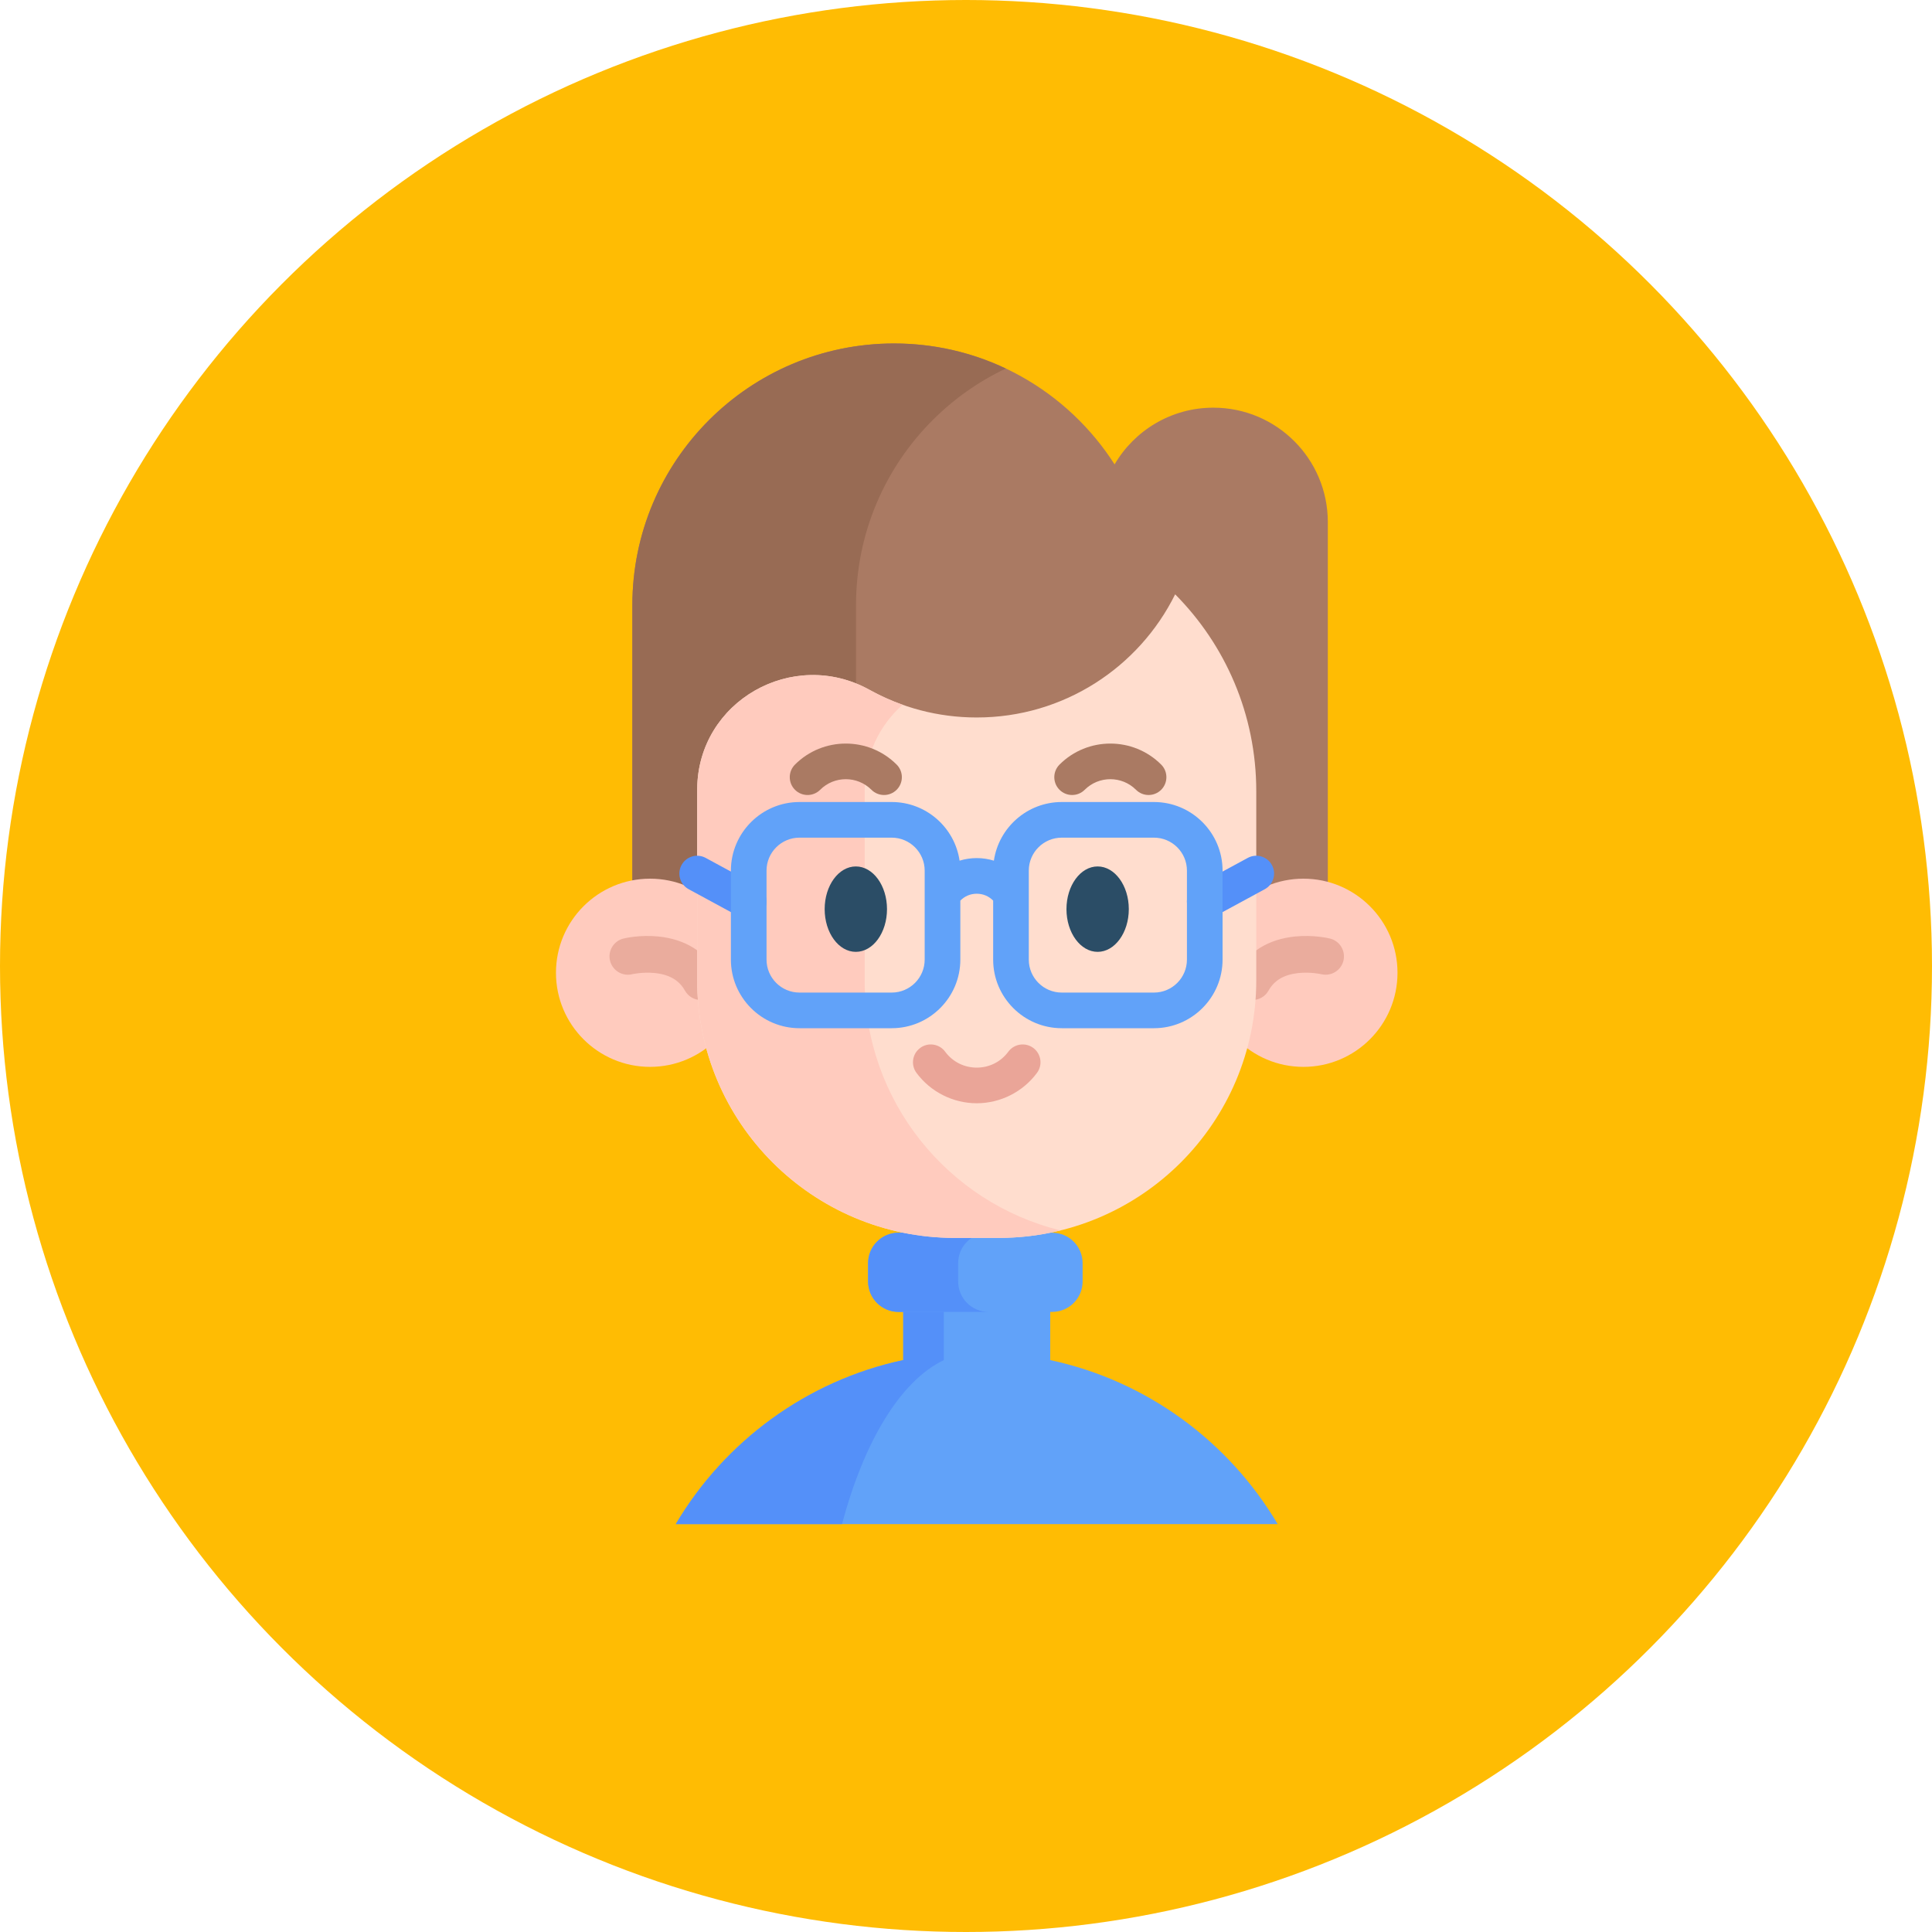
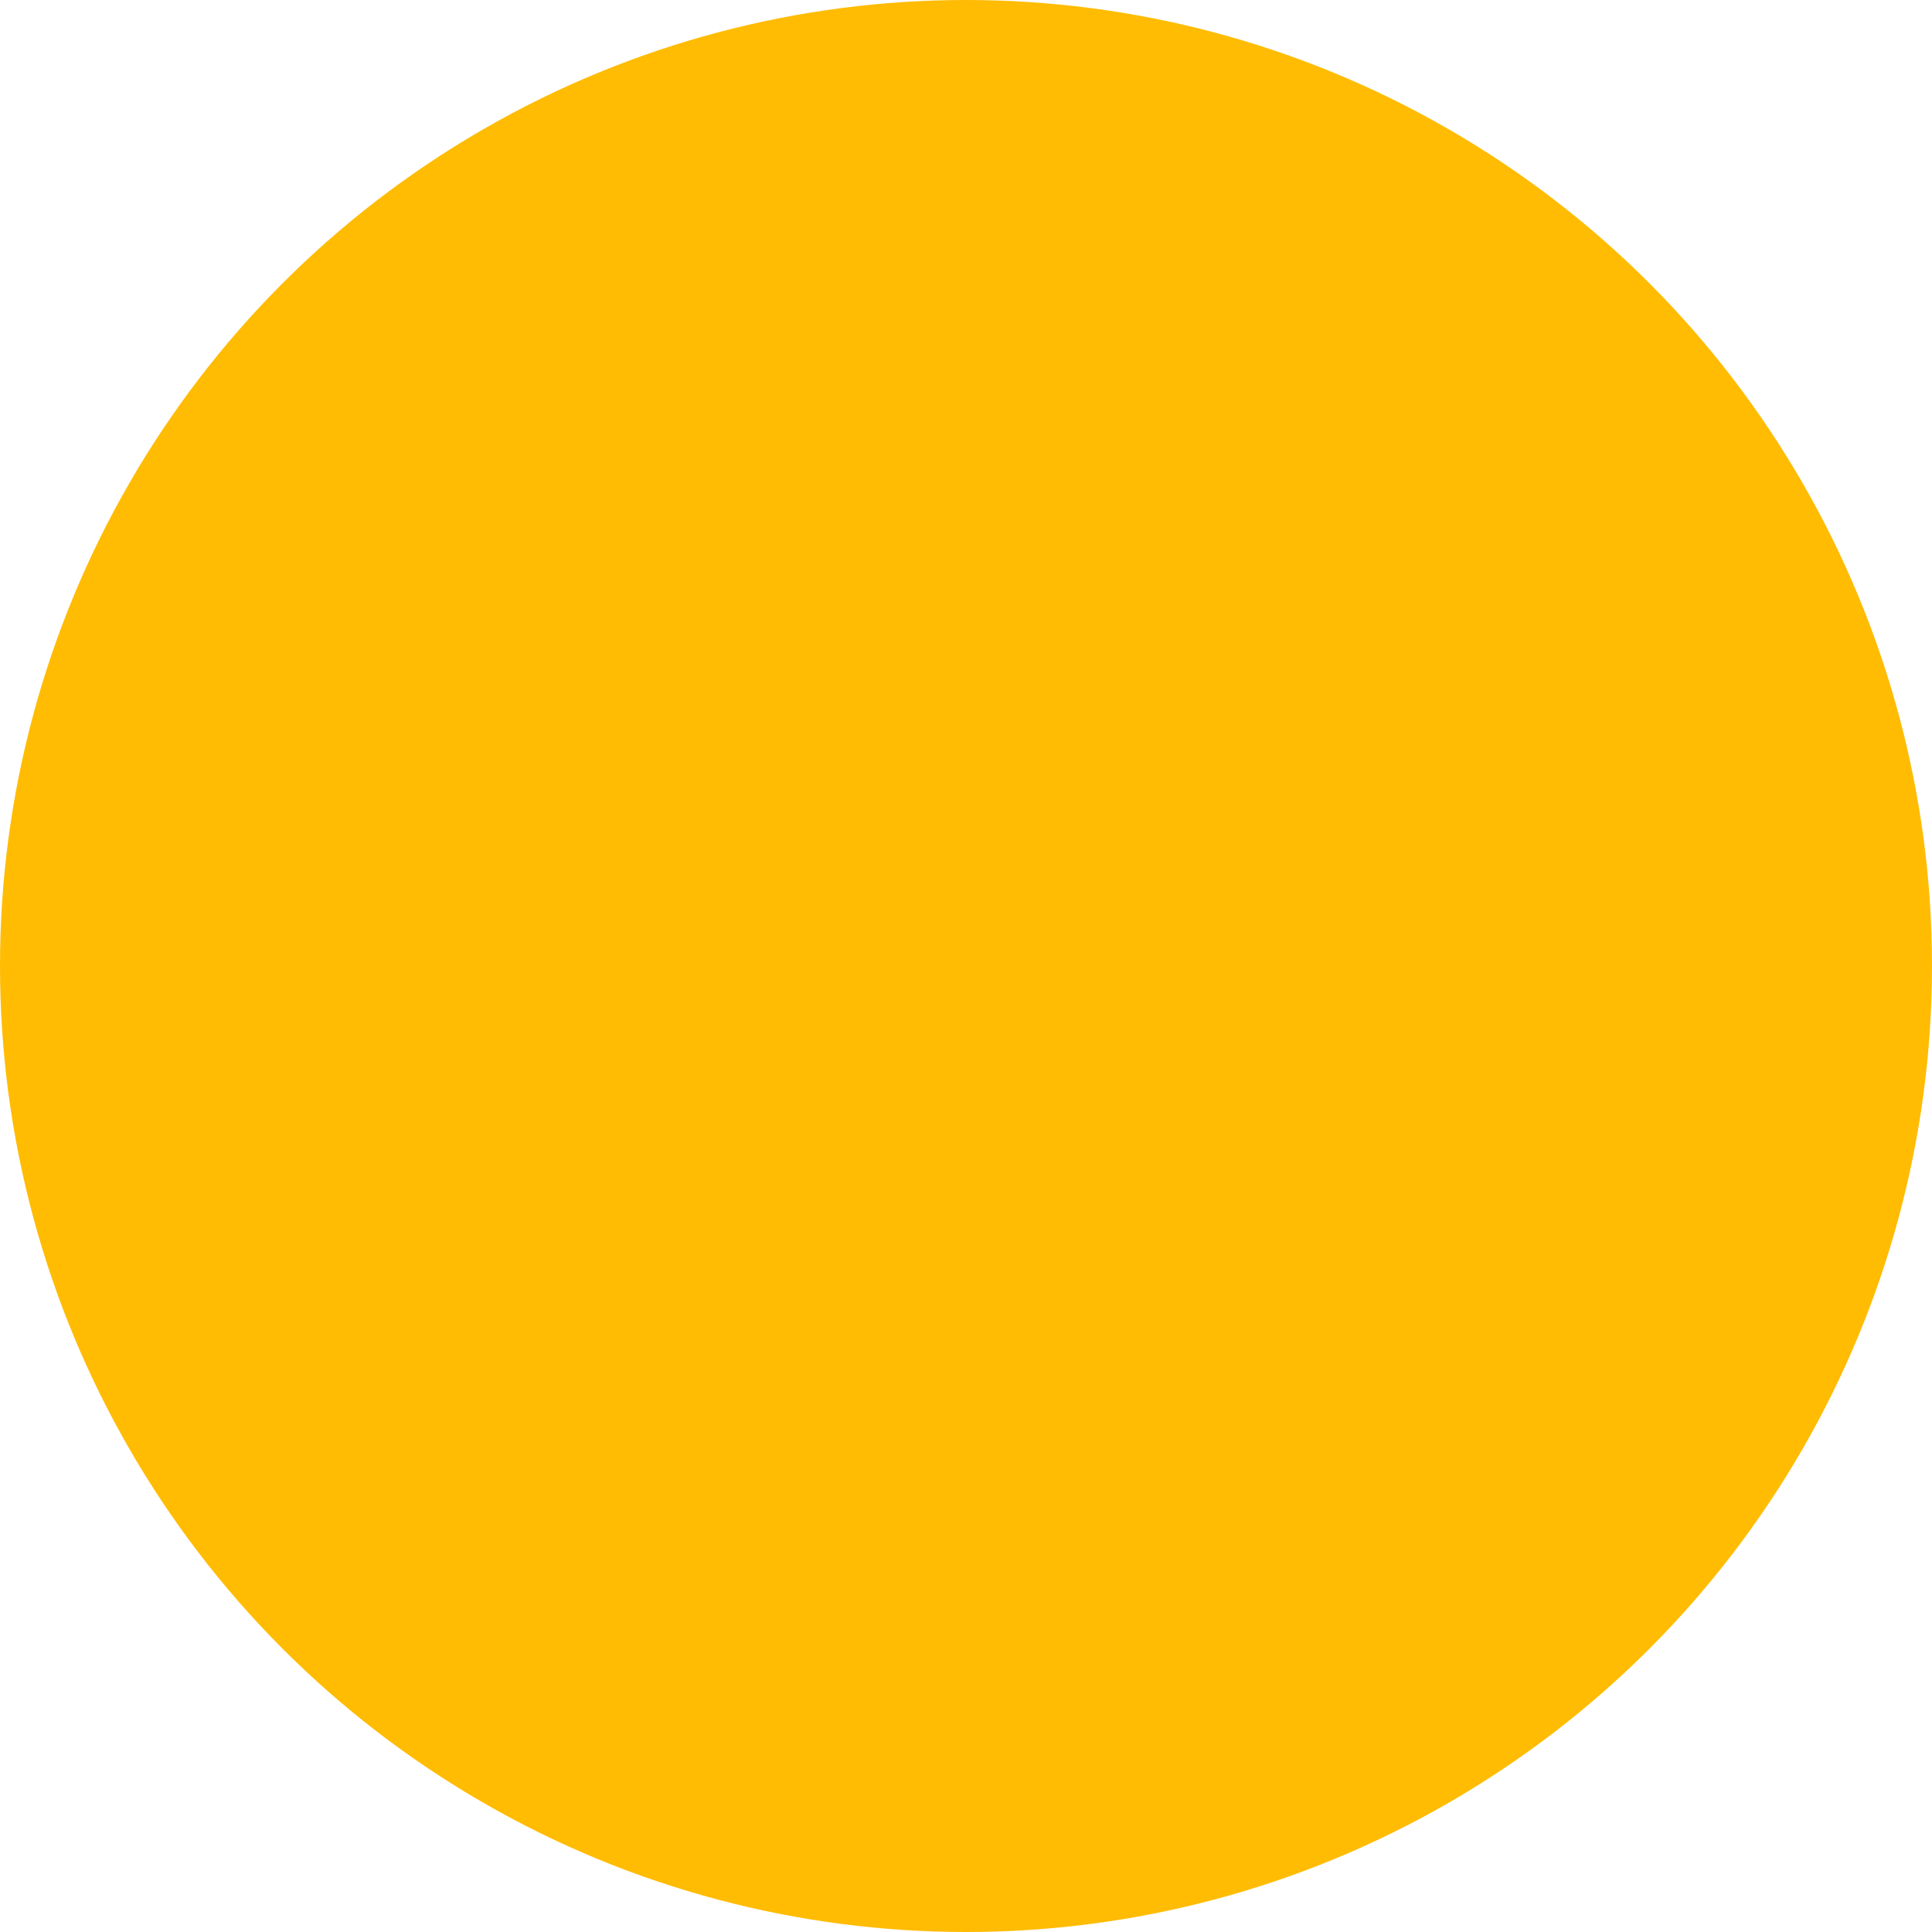
<svg xmlns="http://www.w3.org/2000/svg" width="90" height="90" viewBox="0 0 90 90" fill="none">
  <circle cx="45" cy="45" r="45" fill="#FFBC03" />
  <g clip-path="url(#clip0)">
    <path d="M59.52 71H31.48C33.756 67.152 37.57 64.322 42.076 63.358V57.425H48.923V63.358C53.429 64.322 57.243 67.152 59.52 71Z" fill="#61A2F9" />
    <path d="M43.968 57.425V63.358C41.951 64.322 40.245 67.153 39.225 71H31.48C33.756 67.153 37.57 64.322 42.076 63.358V57.425H43.968Z" fill="#5490F9" />
    <path d="M49.015 61.113H41.856C41.074 61.113 40.44 60.478 40.44 59.696V58.842C40.44 58.06 41.074 57.425 41.856 57.425H49.015C49.797 57.425 50.432 58.06 50.432 58.842V59.696C50.432 60.478 49.797 61.113 49.015 61.113Z" fill="#61A2F9" />
    <path d="M46.051 61.113H41.856C41.074 61.113 40.44 60.479 40.44 59.697V58.842C40.44 58.06 41.074 57.425 41.856 57.425H46.051C45.269 57.425 44.635 58.06 44.635 58.842V59.697C44.634 60.479 45.269 61.113 46.051 61.113Z" fill="#5490F9" />
-     <path d="M61.855 44.618V24.321C61.855 21.377 59.468 18.991 56.523 18.991C54.56 18.991 52.846 20.052 51.922 21.633C49.756 18.246 45.966 16 41.647 16C38.282 16 35.234 17.364 33.028 19.57C30.822 21.776 29.458 24.822 29.458 28.19V44.523" fill="#AA7A63" />
    <path d="M29.458 44.522V28.19C29.458 24.823 30.822 21.776 33.029 19.57C35.234 17.364 38.283 16 41.648 16C43.511 16 45.277 16.419 46.856 17.168C45.584 17.77 44.432 18.586 43.447 19.57C41.24 21.776 39.877 24.823 39.877 28.19V44.522H29.458Z" fill="#986B54" />
    <path d="M30.282 49.699C32.703 49.699 34.666 47.736 34.666 45.316C34.666 42.895 32.703 40.932 30.282 40.932C27.862 40.932 25.899 42.895 25.899 45.316C25.899 47.736 27.862 49.699 30.282 49.699Z" fill="#FFCBBE" />
    <path d="M60.718 49.699C63.138 49.699 65.101 47.736 65.101 45.316C65.101 42.895 63.138 40.932 60.718 40.932C58.297 40.932 56.334 42.895 56.334 45.316C56.334 47.736 58.297 49.699 60.718 49.699Z" fill="#FFCBBE" />
    <path d="M32.654 46.585C32.354 46.585 32.063 46.426 31.906 46.145C31.638 45.663 31.177 45.395 30.496 45.327C29.939 45.271 29.457 45.38 29.452 45.382C28.994 45.494 28.531 45.214 28.418 44.755C28.306 44.296 28.586 43.833 29.045 43.721C29.121 43.702 29.817 43.54 30.667 43.625C31.91 43.75 32.856 44.334 33.401 45.314C33.63 45.727 33.482 46.248 33.069 46.477C32.938 46.55 32.795 46.585 32.654 46.585Z" fill="#EAAC9D" />
    <path d="M58.346 46.585C58.205 46.585 58.062 46.55 57.931 46.477C57.518 46.247 57.37 45.727 57.599 45.314C58.144 44.334 59.09 43.75 60.333 43.625C61.183 43.54 61.879 43.702 61.955 43.721C62.414 43.833 62.694 44.296 62.582 44.755C62.469 45.212 62.008 45.492 61.551 45.382C61.534 45.378 61.034 45.266 60.463 45.331C59.804 45.406 59.357 45.673 59.094 46.145C58.937 46.426 58.646 46.585 58.346 46.585Z" fill="#EAAC9D" />
    <path d="M58.522 36.859V45.667C58.522 52.294 53.15 57.666 46.523 57.666H44.478C37.851 57.666 32.477 52.294 32.477 45.667V36.859C32.477 36.823 32.477 36.787 32.478 36.751C32.511 32.665 36.933 30.155 40.509 32.137C41.987 32.956 43.689 33.423 45.5 33.423C49.553 33.423 53.06 31.086 54.743 27.686C57.079 30.038 58.522 33.279 58.522 36.859Z" fill="#FFDDCE" />
    <path d="M49.401 57.317C48.48 57.545 47.516 57.666 46.523 57.666H44.478C37.851 57.666 32.478 52.294 32.478 45.667V36.858C32.478 36.823 32.478 36.787 32.479 36.751C32.511 32.665 36.934 30.155 40.509 32.137C40.998 32.408 41.512 32.64 42.046 32.83C40.988 33.772 40.292 35.139 40.28 36.751C40.279 36.787 40.279 36.823 40.279 36.858V45.666C40.279 51.301 44.164 56.029 49.401 57.317Z" fill="#FFCBBE" />
-     <path d="M39.868 44.341C40.67 44.341 41.32 43.45 41.32 42.351C41.32 41.253 40.67 40.362 39.868 40.362C39.066 40.362 38.416 41.253 38.416 42.351C38.416 43.45 39.066 44.341 39.868 44.341Z" fill="#2B4D66" />
    <path d="M51.132 40.362C50.331 40.362 49.68 41.254 49.68 42.351C49.68 43.448 50.331 44.341 51.132 44.341C51.932 44.341 52.584 43.448 52.584 42.351C52.584 41.254 51.932 40.362 51.132 40.362Z" fill="#2B4D66" />
-     <path d="M41.182 37.034C40.969 37.034 40.757 36.953 40.595 36.791C39.936 36.133 38.865 36.133 38.207 36.791C37.883 37.115 37.357 37.115 37.033 36.791C36.709 36.467 36.709 35.942 37.033 35.617C38.338 34.312 40.463 34.312 41.769 35.617C42.093 35.941 42.093 36.467 41.769 36.791C41.606 36.953 41.394 37.034 41.182 37.034Z" fill="#AA7A63" />
    <path d="M53.505 37.034C53.293 37.034 53.081 36.953 52.919 36.791C52.26 36.133 51.189 36.133 50.53 36.791C50.206 37.115 49.681 37.115 49.356 36.791C49.032 36.467 49.032 35.942 49.357 35.617C50.662 34.312 52.787 34.312 54.092 35.617C54.416 35.941 54.416 36.467 54.092 36.791C53.93 36.953 53.718 37.034 53.505 37.034Z" fill="#AA7A63" />
    <path d="M45.5 51.394C44.397 51.394 43.347 50.864 42.692 49.977C42.42 49.608 42.498 49.089 42.867 48.816C43.236 48.544 43.756 48.623 44.028 48.991C44.377 49.464 44.913 49.734 45.5 49.734C46.087 49.734 46.624 49.464 46.972 48.991C47.245 48.623 47.764 48.544 48.133 48.816C48.502 49.089 48.58 49.608 48.308 49.977C47.653 50.864 46.603 51.394 45.5 51.394Z" fill="#EAA598" />
-     <path d="M56.123 42.826C55.828 42.826 55.543 42.669 55.392 42.392C55.174 41.989 55.323 41.485 55.726 41.266L58.127 39.964C58.529 39.746 59.033 39.895 59.252 40.298C59.47 40.701 59.321 41.205 58.918 41.423L56.518 42.725C56.392 42.794 56.257 42.826 56.123 42.826Z" fill="#5490F9" />
    <path d="M34.877 42.826C34.743 42.826 34.608 42.794 34.482 42.725L32.082 41.423C31.679 41.205 31.53 40.701 31.748 40.298C31.967 39.895 32.47 39.746 32.873 39.964L35.273 41.266C35.676 41.485 35.826 41.989 35.607 42.392C35.457 42.669 35.172 42.826 34.877 42.826Z" fill="#5490F9" />
    <path d="M53.756 37.361H49.461C47.856 37.361 46.524 38.55 46.299 40.093C46.043 40.015 45.775 39.973 45.5 39.973C45.225 39.973 44.957 40.015 44.701 40.093C44.476 38.55 43.144 37.361 41.539 37.361H37.244C35.482 37.361 34.048 38.795 34.048 40.557V44.702C34.048 46.464 35.482 47.898 37.244 47.898H41.539C43.302 47.898 44.736 46.464 44.736 44.702V41.954C44.935 41.749 45.204 41.633 45.5 41.633C45.797 41.633 46.065 41.749 46.265 41.954V44.702C46.265 46.464 47.699 47.898 49.461 47.898H53.756C55.518 47.898 56.952 46.464 56.952 44.702V40.557C56.952 38.795 55.518 37.361 53.756 37.361ZM43.075 44.702C43.075 45.549 42.386 46.238 41.539 46.238H37.244C36.397 46.238 35.708 45.549 35.708 44.702V40.557C35.708 39.71 36.397 39.021 37.244 39.021H41.539C42.386 39.021 43.075 39.71 43.075 40.557V44.702ZM55.292 44.702C55.292 45.549 54.603 46.238 53.756 46.238H49.461C48.614 46.238 47.925 45.549 47.925 44.702V40.557C47.925 39.71 48.614 39.021 49.461 39.021H53.756C54.603 39.021 55.292 39.71 55.292 40.557V44.702Z" fill="#61A2F9" />
  </g>
  <defs>
    <clipPath id="clip0">
-       <rect width="55" height="55" fill="white" transform="translate(18 16)" />
-     </clipPath>
+       </clipPath>
  </defs>
</svg>